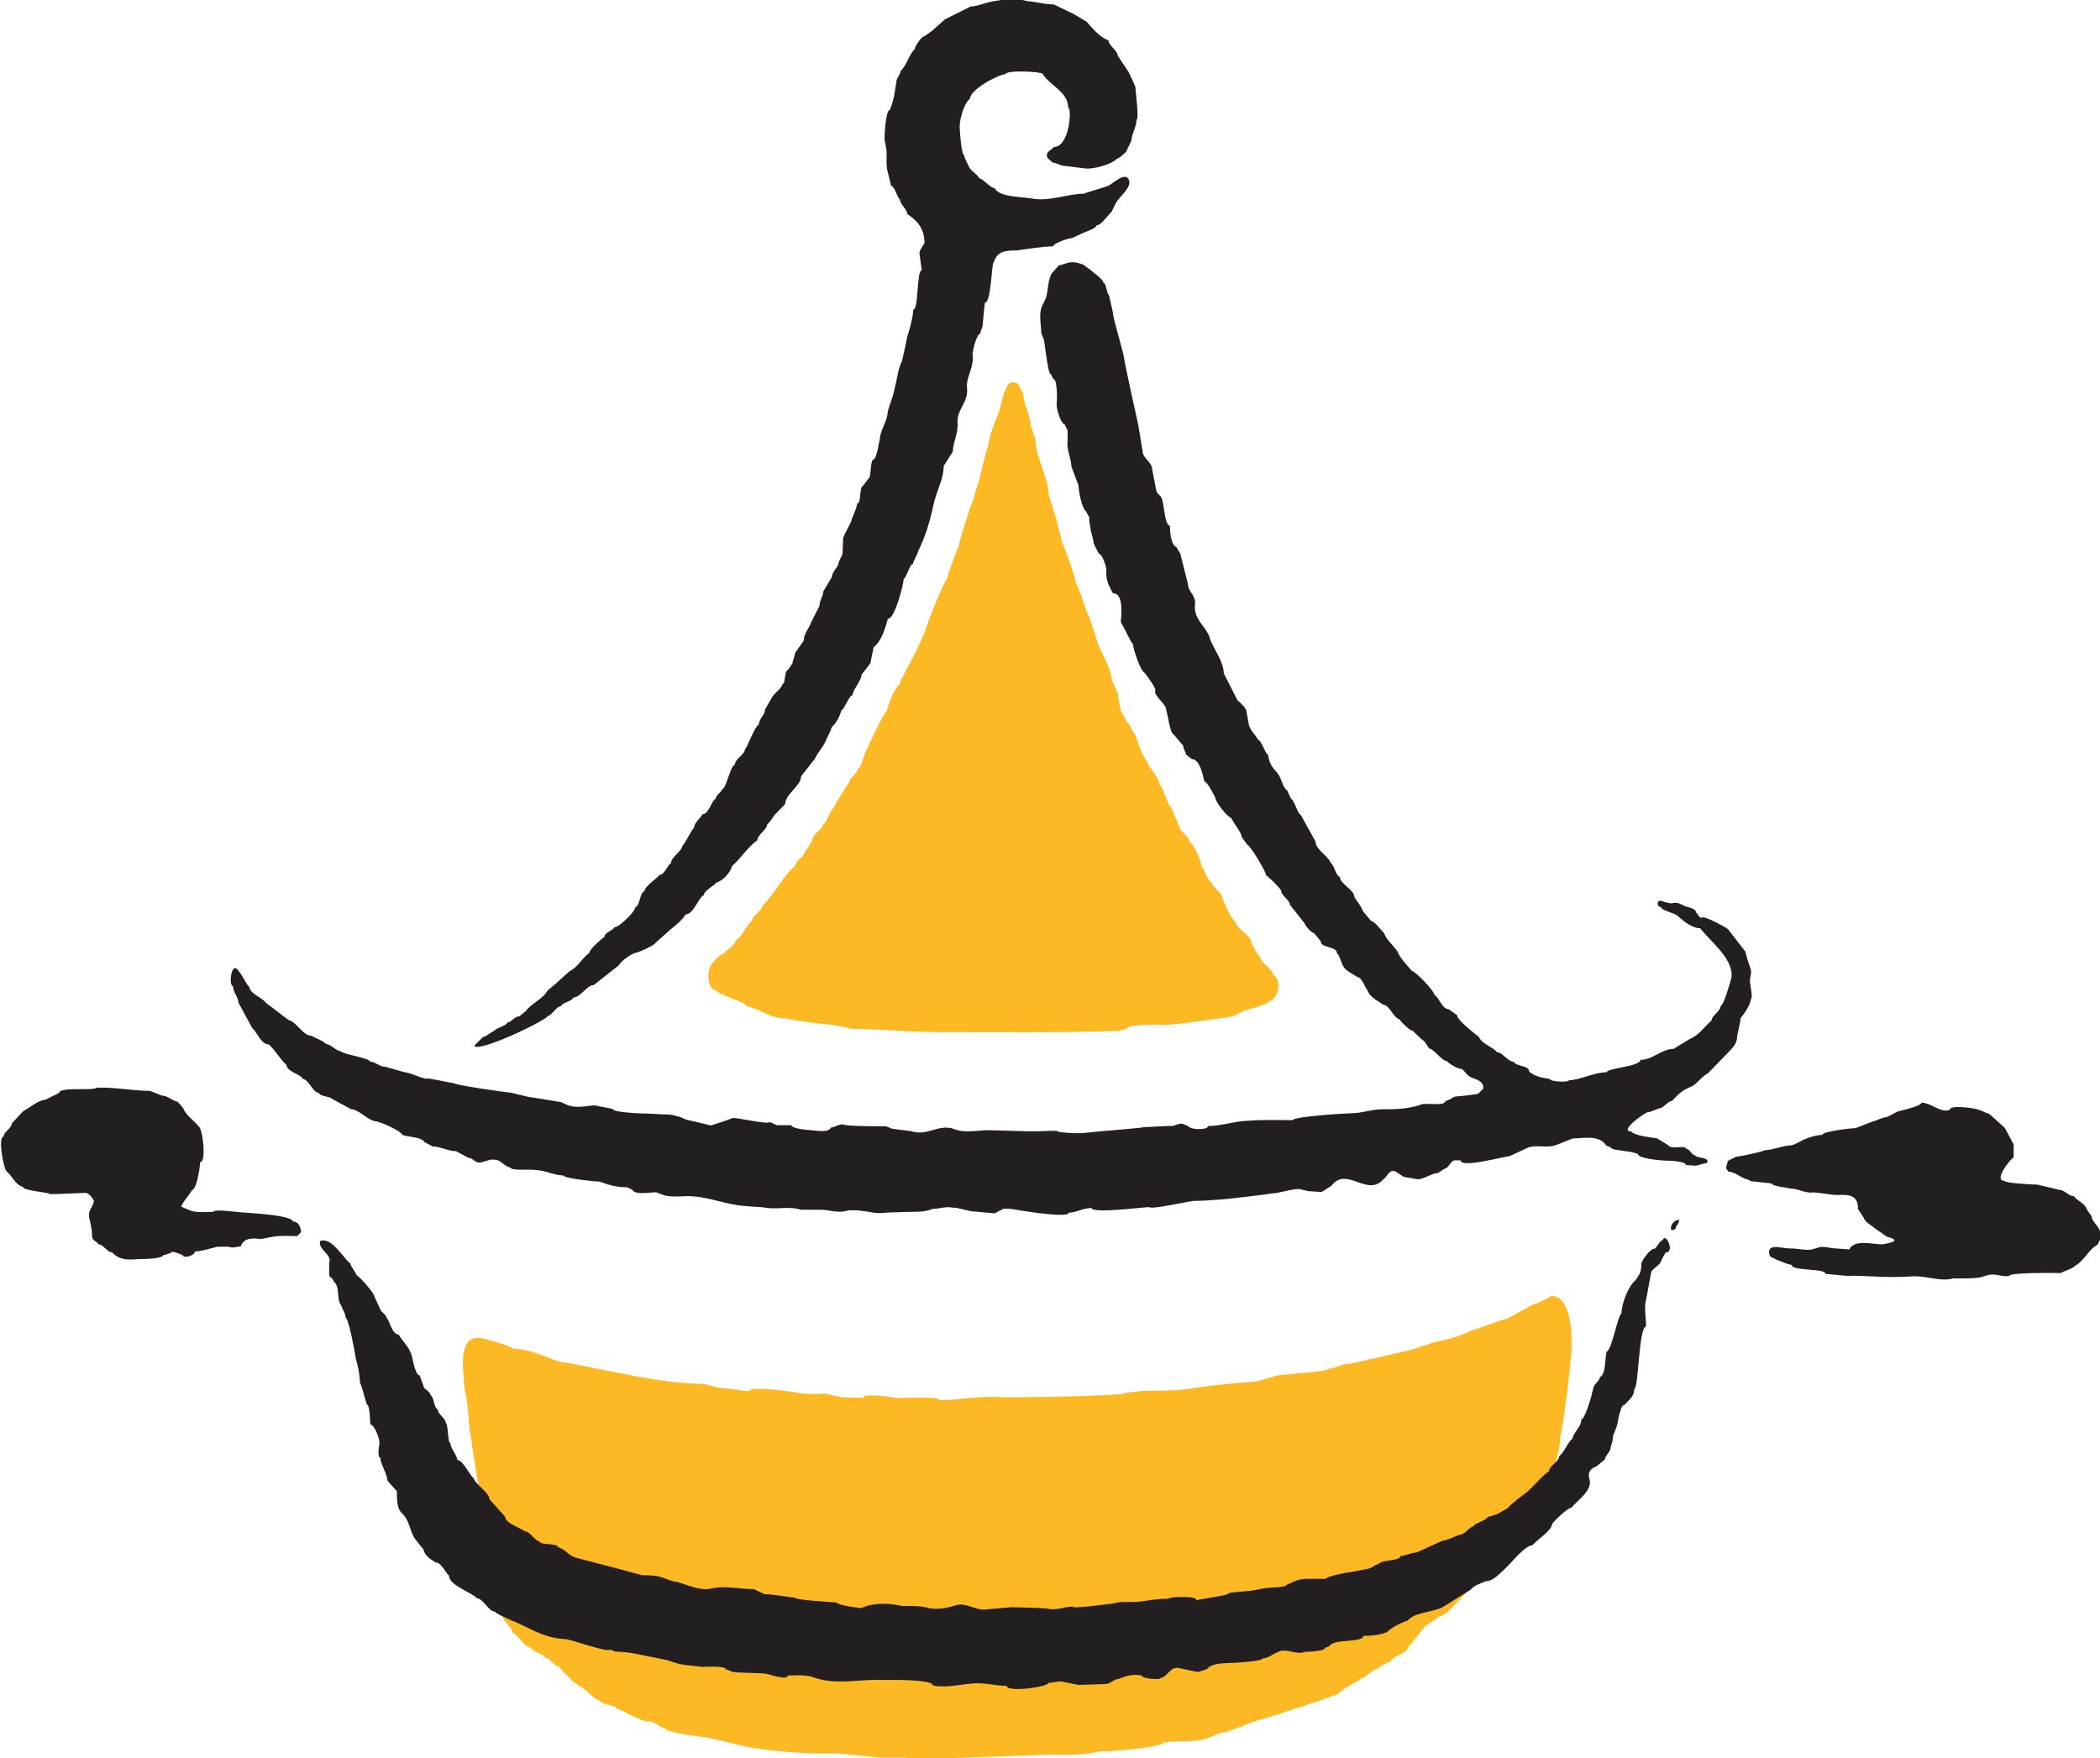
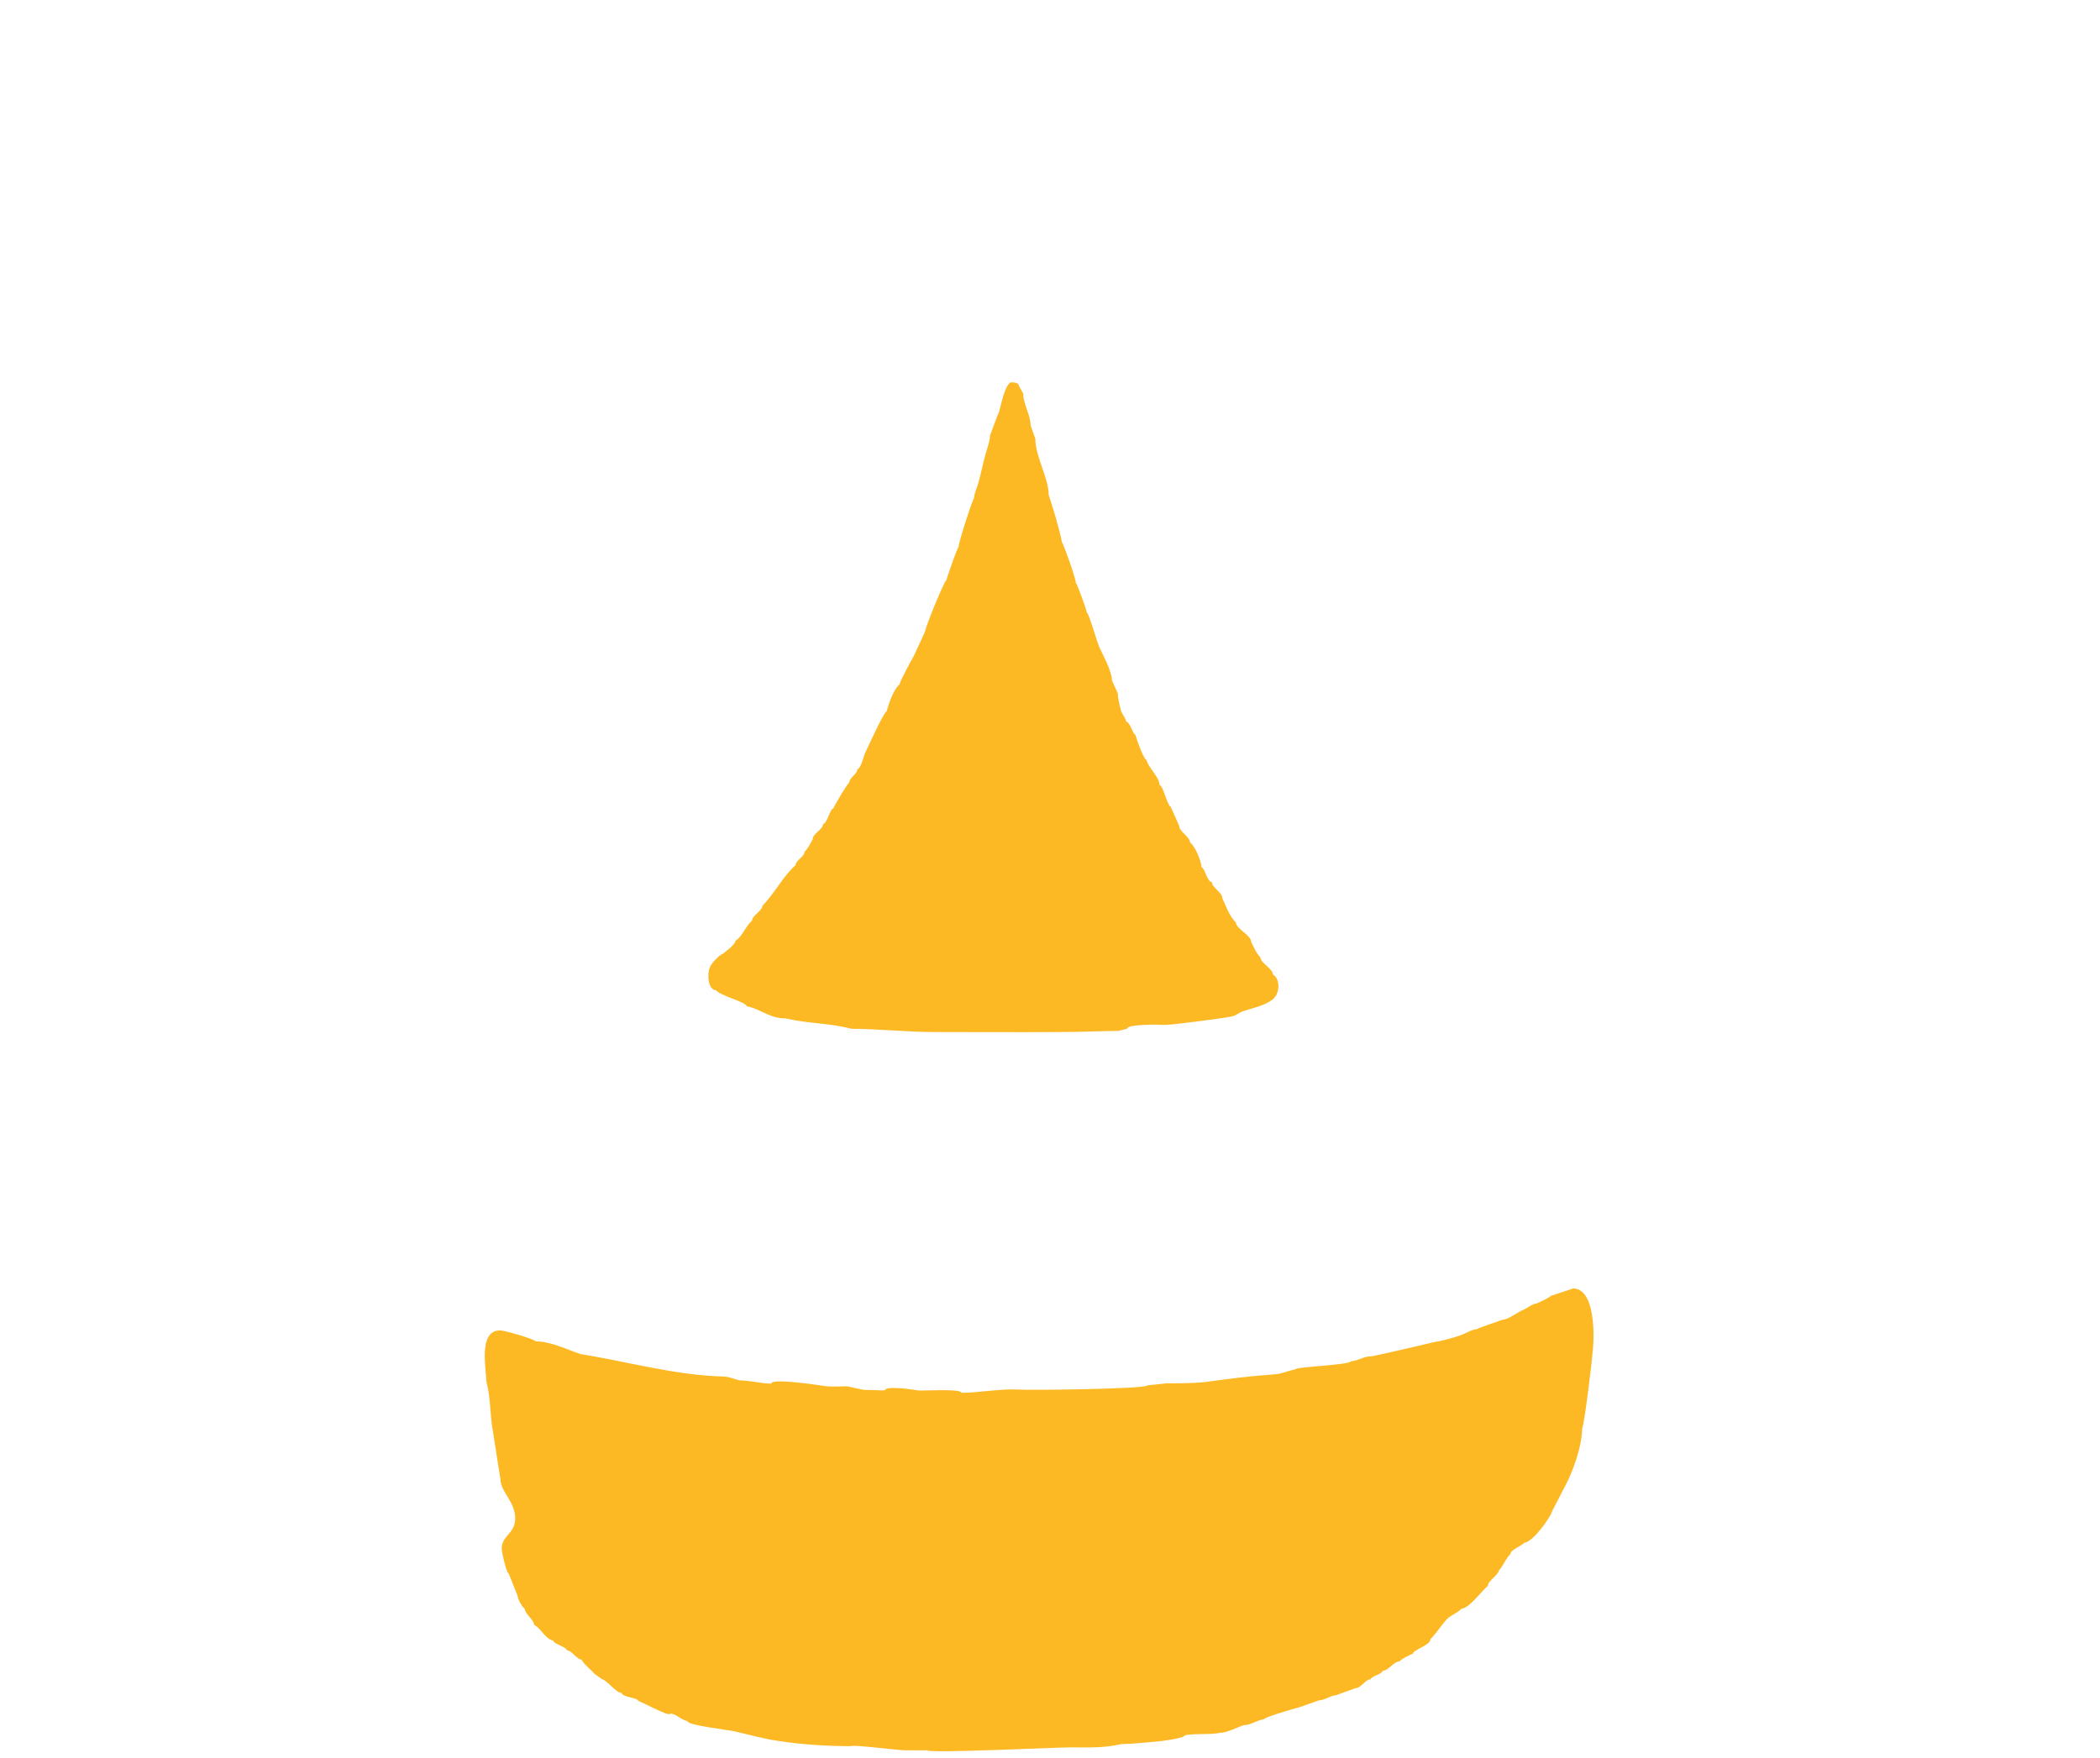
<svg xmlns="http://www.w3.org/2000/svg" data-bbox="0.035 -0.028 71.026 59.5" viewBox="0 0 71.01 59.46" data-type="color">
  <g>
-     <path d="M24.21 33.48c.1.18 1.04.41 1.04.55.46.08.76.41 1.32.41.78.18 1.46.15 2.22.35.86 0 1.88.11 2.81.11 1.38 0 2.79.01 4.19 0 .68 0 1.35-.03 2.03-.04l.29-.07c0-.17 1.18-.14 1.28-.13.27 0 2.21-.26 2.21-.28.16 0 .3-.15.46-.19.24-.09.66-.16.96-.38.27-.2.28-.71.02-.86 0-.2-.42-.38-.42-.58-.14-.12-.22-.35-.31-.51 0-.24-.52-.45-.52-.67-.23-.21-.34-.58-.46-.82 0-.2-.35-.35-.35-.54-.16 0-.25-.5-.35-.5 0-.17-.21-.72-.39-.84 0-.19-.37-.37-.37-.57l-.28-.63c-.14-.09-.26-.74-.38-.74 0-.27-.39-.6-.44-.85-.09 0-.36-.76-.38-.86-.08 0-.17-.41-.31-.44 0-.08-.13-.25-.17-.35-.05-.19-.11-.43-.11-.6l-.2-.44c0-.3-.28-.81-.42-1.11-.07-.14-.37-1.19-.43-1.19-.02-.11-.33-.99-.37-.99 0-.17-.44-1.38-.47-1.38-.1-.51-.27-1.04-.45-1.61 0-.56-.45-1.29-.45-1.89l-.16-.45c0-.36-.25-.72-.25-1.08l-.15-.27c0-.11-.21-.11-.27-.11-.25.11-.38 1.09-.44 1.09l-.26.7c0 .17-.1.45-.16.66-.09.32-.15.64-.24.96-.04.15-.14.35-.14.5-.04 0-.53 1.51-.53 1.67-.04 0-.38 1-.41 1.11-.06 0-.72 1.61-.72 1.74l-.37.8s-.48.86-.49.98c-.22.19-.37.67-.44.92-.09 0-.67 1.29-.74 1.43-.04.11-.12.47-.25.53 0 .16-.27.27-.27.44-.04 0-.5.76-.54.88-.11 0-.2.49-.35.53 0 .18-.35.32-.35.51-.07.13-.15.3-.27.42 0 .16-.31.3-.31.46-.4.34-.72.97-1.12 1.37 0 .17-.35.33-.35.5-.21.18-.35.57-.56.68 0 .13-.33.36-.43.45-.09 0-.44.37-.44.47-.08.15-.09.76.23.76m28.25 10.32h-.02c-.09.09-.38.21-.5.27-.12 0-.33.16-.42.2-.22.08-.53.35-.74.35-.09.04-.86.29-.86.32-.15 0-.34.12-.49.18-.32.12-.63.2-.97.26l-.22.08-.52.17c-.14.03-2.15.51-2.15.48-.23 0-.42.16-.65.16 0 .13-1.89.19-1.89.28-.29.06-.43.15-.74.17-.83.06-1.46.14-2.32.26-.4.04-.89.04-1.29.04l-.65.07c0 .12-3.98.17-4.39.14-.6-.03-1.29.11-1.89.11 0-.15-1.34-.06-1.47-.08-.16-.03-1.12-.17-1.12 0l-.72-.02-.56-.12c-.23 0-.48.02-.69 0-.21-.03-1.87-.29-1.87-.09-.34 0-.73-.11-1.07-.11-.15-.03-.33-.12-.54-.13-1.63-.04-3.23-.5-4.84-.76-.41-.13-.99-.43-1.52-.43 0-.06-1.05-.38-1.22-.37-.71.02-.46 1.26-.44 1.75.15.55.11 1.11.22 1.68.03.16.24 1.58.25 1.58 0 .47.52.78.5 1.38-.01.5-.51.57-.45 1.06.01.09.16.77.23.77l.3.75c0 .1.15.38.24.44.02.19.32.38.32.55.24.11.37.48.65.53 0 .11.44.21.46.33.17 0 .33.31.49.31.09.17.32.34.45.49l.24.17c.2.06.48.47.67.47.03.15.56.16.56.27.06 0 1.08.56 1.08.43.21 0 .38.22.58.25 0 .15 1.42.3 1.6.35.49.11.97.25 1.46.32.82.13 1.71.18 2.49.18 0-.06 1.62.14 1.79.14h.78c0 .11 4.38-.1 4.86-.1.59 0 1.09.03 1.69-.11.43-.01.8-.05 1.23-.09.08 0 .93-.11.93-.21.39-.07.85-.01 1.18-.08.25 0 .6-.2.81-.26.23 0 .44-.17.68-.2 0-.07 1.09-.38 1.21-.41l.65-.23c.19 0 .4-.17.57-.17l.66-.24c.19 0 .34-.3.51-.3.07-.13.37-.16.42-.29.19 0 .37-.32.57-.32.05-.08.35-.22.45-.26 0-.13.59-.28.59-.49.22-.22.34-.44.55-.67.15-.15.38-.22.5-.36.25 0 .69-.61.89-.77 0-.17.34-.35.38-.53.15-.16.22-.39.38-.54 0-.16.4-.28.47-.39.27 0 .88-.83.95-1.08l.41-.79c.27-.49.6-1.39.6-2.01.06 0 .35-2.38.35-2.56.02 0 .22-2.13-.65-2.16" fill="#fdb924" fill-rule="evenodd" data-color="1" />
-     <path d="M18.5 34.36c.16 0 .3-.33.46-.33.07-.14.38-.16.43-.3.24 0 .46-.42.69-.42l.85-.67c.06-.14.47-.43.62-.43 0 0 .54-.21.61-.32l.5-.45c.17-.13.43-.35.53-.52.26 0 .43-.57.61-.65 0-.16.41-.35.41-.42.23-.06.48-.33.55-.57.27-.23.52-.63.85-.87 0-.18.33-.36.33-.53.13-.11.16-.21.26-.33l.35-.36c0-.33.54-.62.54-.94l.47-.6c.09-.2.23-.33.34-.55l.2-.43c0-.1.16-.18.19-.29.08-.1.13-.25.16-.36.09 0 .26-.51.38-.51 0-.19.3-.48.3-.69l.3-.39.11-.54c.29-.24.39-.65.48-.96.25 0 .54-1.22.54-1.36.08 0 .2-.5.31-.5.03-.15.14-.27.17-.42.25-.5.4-.99.52-1.56.11-.52.35-.87.35-1.33l.31-.49c0-.29.19-.64.16-.97-.04-.44.37-.7.32-1.16-.04-.38.2-.63.2-1.08-.07 0 .11-.78.25-.78 0-.11.08-.18.08-.32l.07-.72c.23 0 .22-1.38.31-1.38.11-.37.4-.39.76-.39.33-.04.89-.14 1.24-.14 0-.1.53-.28.64-.28l.39-.18c.08-.04.41-.13.44-.25.16 0 .39-.36.51-.46l.13-.27c.11-.23.54-.53.46-.79-.11-.34-.58.14-.72.19-.1.04-.8.24-.8.26-.56 0-1.18.28-1.79.16-.33-.06-1.08-.04-1.23-.34-.2-.05-.33-.27-.53-.35-.07-.14-.29-.23-.36-.41-.04-.09-.15-.29-.15-.37-.09 0-.15-.83-.15-.96 0-.24.15-.81.35-.94 0-.32.98-.83 1.2-.83 0-.14 1.09-.1 1.25-.02.24.4.87.61.87 1.15.13 0 .05 1.33-.48 1.33-.08.11-.33.17-.21.38l.17.15c.12 0 .27.11.4.11l.73.09c.28.01.83-.13 1.01-.31.13-.07.23-.14.34-.26l.18-.38c0-.21.17-.45.17-.7.1 0-.04-1.01-.04-1.12-.08-.19-.15-.34-.23-.5l-.36-.54c0-.17-.32-.36-.32-.53-.26-.07-.55-.41-.73-.62L36.3.47l-.67-.32c-.31 0-.57-.09-.88-.11-.42-.11-.73-.07-1.15 0-.28.05-.57.18-.78.18l-.86.43-.43.38-.26.19c-.11 0-.34.36-.34.44-.22.23-.24.5-.48.75 0 .11-.14.23-.14.36l-.07.44s-.11.55-.21.55c-.1.31-.11.65-.12.95l.06.32c.03.24-.02.5.04.76.05.2.09.33.12.49.12 0 .23.46.3.46 0 .17.25.34.25.5.35.23.58.5.58.97-.05.12-.17.24-.17.36l.08.57c-.18 0-.1 1.33-.29 1.33 0 .2-.1.61-.18.84-.04.12-.19.96-.23.96l-.08.23s-.17.84-.22.95l-.15.45c0 .33-.27.67-.27.96-.02 0-.09.7-.25.7-.06.17-.05.35-.09.57l-.24.31c-.12.07-.04.59-.19.59 0 .16-.16.44-.21.63l-.19.37-.07.16-.02.54-.13.28c0 .16-.23.32-.23.5l-.29.49c0 .17-.13.29-.13.49l-.28.55c-.06.2-.25.38-.25.62l-.3.43c0 .11-.08.24-.08.34l-.16.23c-.13.04-.07.47-.18.47-.03.17-.3.31-.38.5l-.21.36c0 .18-.21.33-.21.51-.16.09-.41.83-.47.83 0 .19-.33.32-.34.52-.16.06-.3.83-.42.83-.04.1-.23.23-.23.33-.15.08-.23.52-.44.52-.08.14-.29.3-.29.46-.09.07-.34.61-.4.61 0 .18-.38.38-.38.59-.12.05-.21.39-.38.39-.1.13-.52.4-.52.56-.14 0-.16.52-.31.54 0 .15-.55.68-.71.68-.04.11-.33.17-.33.32-.09.06-.51.42-.51.54-.25.18-.4.5-.68.63l-.44.4-.3.25c-.12.26-.57.45-.73.69l-.22.18c-.17 0-.26.2-.41.21 0 .1-.42.2-.42.27-.13.05-.26.19-.4.22l-.29.29c.08.26 2.3-.78 2.49-1m40.31.1.18-.25c.07-.11.18-.29.18-.42.09 0-.03-.55-.03-.61 0-.12.07-.27.03-.4-.07-.2-.14-.41-.18-.6l-.59-.76c-.08-.07-.88-.5-.88-.38-.11 0-.13-.14-.2-.18 0-.15-.3-.18-.4-.23-.18-.08-.2-.13-.45-.08l-.23-.05c-.27-.15-.27.17-.11.17.04.14.48.19.6.33.2.18.48.39.73.39.34.44 1.13 1.03 1.06 1.66-.01.07-.27.97-.37.97 0 .18-.3.32-.3.48-.27.25-.45.52-.75.64l-.54.33c-.41 0-.7.37-1.12.37 0 .23-1.14.28-1.14.42-.43 0-.91.27-1.28.27 0 .08-.64.05-.64-.04-.26-.05-.48-.07-.7-.25 0-.22-.48-.18-.51-.33-.21 0-.4-.33-.58-.33-.17-.2-.49-.26-.61-.51-.14-.12-.74-.57-.74-.74l-.28-.2c-.23 0-.32-.4-.49-.49 0-.14-.65-.8-.75-.8-.2-.23-.4-.43-.5-.67-.14-.21-.38-.4-.45-.62-.14-.13-.26-.34-.44-.41l-.27-.32c-.06-.18-.19-.32-.29-.48 0-.25-.49-.45-.49-.68-.16-.07-.17-.37-.32-.49-.09-.24-.51-.44-.51-.72l-.5-.9c-.09 0-.23-.53-.32-.53l-.13-.28c-.19-.15-.18-.43-.36-.63-.2-.21-.24-.32-.3-.6-.08 0-.21-.46-.32-.49-.08-.13-.3-.37-.32-.51l-.08-.45c0-.1-.21-.31-.3-.37l-.47-.92c0-.37-.3-.77-.45-1.12-.09-.44-.53-.62-.53-1.15.08-.35-.23-.48-.23-.75l-.26-1.03-.13-.22c-.2-.08-.22-.57-.22-.72-.18 0-.21-.83-.27-.9 0-.11-.19-.18-.19-.29l-.14-.72c0-.23-.32-.39-.32-.59l-.15-.91s-.45-2.01-.49-2.32c-.02-.13-.35-1.3-.34-1.3-.04-.3-.11-.52-.16-.77-.07 0-.09-.42-.19-.42 0-.11-.33-.33-.41-.41l-.27-.2c-.14-.05-.25-.09-.42-.08-.12 0-.29.1-.4.1l-.26.29-.07.2c-.06.21-.04.54-.19.78-.2.34-.08.7-.08 1.02l.06.16c.06 0 .14 1.24.27 1.24l.07.15c.15 0 .14.71.12.84-.02.12.13.68.27.7l.1.21v.35c-.04.3.13.62.13.87l.24.64c0 .19.11.76.25.87l.11.2c0 .1.01.23.04.32 0 .19.11.38.11.57l.18.35c.11 0 .26.45.25.56-.02.35.09.52.22.77.4 0 .27.82.27.99.09.11.36.73.41.73 0 .15.25.9.39.97 0-.01.48.62.35.62.04.26.39.42.39.67.06.16.11.73.25.8l.32.38c0 .12.08.19.1.3l.19.15c.27 0 .38.55.42.74.15.1.27.38.37.55 0 .15.4.66.54.7.07.15.36.51.36.65l.18.25c.11.03.64.92.64 1.03.16.14.38.34.51.52 0 .18.3.33.3.49l.49.62c.03.09.23.33.32.33l.23.28c0 .24.55.16.55.41.09.05.18.44.22.44.05.15.44.32.44.35.2 0 .3.43.36.43.07.26.37.39.55.52.2 0 .33.43.54.49.05.08.34.38.44.38.12.1.26.27.4.36l.17.25c.14 0 .43.42.59.42.1.11.38.27.51.27.14.1.14.21.33.29.21.08.4.13.4.37l-.18.18c-.24.04-.47.07-.76.09-.1.02-.23.14-.34.15-.04.21-.72.03-.87.14-.35.11-.74.15-1.21.14-.46 0-.72.14-1.17.14-.15 0-1.91.11-1.91.23-.45 0-1-.02-1.5.02-.4 0-.93.18-1.37.18 0 .14-.61.14-.68-.01-.08 0-.14-.08-.24-.07-.13.01-.17.06-.29.08 0-.02-.88.04-.97.04 0 .02-1.89.17-1.98.19-.14.03-.96 0-.96-.07-.29 0-.59.02-.88.02l-1.4-.04c-.45 0-.84.12-1.25-.06-.51-.13-.86.27-1.4.09l-.64-.08-.19-.08c-.11 0-1.46 0-1.46-.07-.17 0-.3.11-.41.11-.09.19-.49.1-.67.09-.08 0-.67-.05-.67-.17h-.49l-.25-.11c0 .11-1.13-.16-1.25-.13l-.24.09-.49.16-.71-.17c-.15 0-.31-.14-.44-.14-.22-.09-.44-.05-.73-.08-.12-.01-1.44-.02-1.44-.17l-.62-.12c-.18.01-.32.04-.51.05-.17 0-.28-.01-.4-.06l-.22-.1s-1.03-.17-1.12-.18l-.58-.14c-.11 0-1.92-.26-1.92-.32-.1 0-.93-.2-.93-.15-.27-.04-.42-.17-.78-.23l-.59-.17c-.22 0-.36-.18-.54-.18 0-.12-.98-.26-.98-.35-.16 0-.34-.24-.5-.24-.06-.1-.49-.26-.49-.28-.3 0-.51-.48-.79-.54l-.76-.58c-.11-.16-.55-.32-.55-.52-.16-.16-.22-.39-.37-.55-.25-.4-.35.51-.19.51 0 .2.18.37.18.55l.47.87c.16.12.29.55.56.55.25.23.34.45.6.7 0 .22.52.32.55.47.19 0 .35.47.54.47.03.12.43.13.43.19l.66.36c.25 0 .5.32.78.4.16 0 .88.31.96.47.2.08.64.06.74.24l.28.15c.26 0 .52.16.79.16l.43.23c.17 0 .21.21.45.14l.27-.08c.42-.04.37.18.7.27 0 .11.74.04.86.08.28 0 .62.18.92.18 0 .1 1.1.21 1.23.21.34.13.59.19.93.19l.18.09c.1.22.84.02.84.1l.26.09c.22.05.5.03.76.02.67 0 1.29.29 1.91.33.23.03.54.03.72.06.39.07.8-.06 1.21.07h.66c.29 0 .6.13.9.03.21-.04.63.02.84.06.25.05.44 0 .68 0l.66-.02c.28 0 .44 0 .72-.1.21 0 .41-.09.67-.04.25 0 .51.13.74.13l.65.06c.09 0 .15-.1.25-.1 0-.13.61 0 .68.01.24.04 1.6.25 1.6.07.25 0 .48-.16.77-.16 0 .2 1.77-.03 1.96-.03 0 .1 1.4-.21 1.5-.21.3 0 .56-.02.81-.04.17 0 1.79-.19 1.79-.21.29 0 .65-.15.97-.15l.29.07.46.03.33-.21c.52-.68 1.21.4 1.76-.22.15-.1.17-.33.4-.27l.29.19.47.08c.21 0 .48-.21.68-.21l.23-.15c.11 0 .21-.25.32-.28h.22c0 .28 1.49-.14 1.65-.14l.41-.19c.12-.05.2-.11.32-.13.35-.06.57.07.93-.09l.48-.19c.36 0 .91-.14 1.14.25.11 0 .17.12.31.13l.54.08.21.06c0 .16.81.23.97.23.11 0 .66.02.66.15.1 0 .22.02.34.02l.38-.1c.08-.2-.36-.14-.43-.26-.1 0-.16-.2-.26-.2-.12-.17-.51.05-.66-.15l-.34-.21c-.25-.05-.74-.08-.89-.24-.45 0 .62-.76.62-.65l.34-.13c.14 0 .29-.25.43-.25.28-.31.4-.38.68-.5.19-.1.33-.34.53-.43l.62-.64c.21-.22.37-.35.37-.62l.12-.57ZM9.91 41.32c0-.25-1.72-.31-1.72-.32-.11 0-.97-.13-.97-.02-.27 0-.54.04-.77-.04l-.29-.12c-.13 0 .3-.48.33-.57.18-.06.27-.8.28-.95.21 0 .09-1.02-.02-1.17-.17-.23-.47-.41-.55-.65l-.19-.22c-.2-.04-.34-.21-.53-.21l-.41-.16c-.53 0-1.14-.12-1.72-.11h-.07c-.14.12-1.28-.04-1.28.18l-.47.23c-.16 0-.39.16-.54.26l-.21.13-.38.41c0 .16-.28.29-.28.45-.19 0-.02 1.01.1 1.17.18.13.29.46.56.53 0 .13.9.18.9.24.42 0 .81-.03 1.21-.04.15 0 .33.3.28.3-.03.17-.19.3-.16.49.04.23.11.43.1.66 0 .18.17.18.22.29.17 0 .29.27.46.27.24.26.53.26.85.23.07 0 .88 0 .88-.14.09 0 .16-.05.26-.07 0-.11.36.07.4.07 0 .13.41.03.41-.12.21 0 .55-.11.76-.16h.37c.2.06.28-.01.42-.01.1-.31.45-.28.68-.25l.42-.08c.25-.04.53-.02.81-.02l.13-.13c0-.14-.08-.36-.26-.36m-6.63-4.54h.07-.07Zm67.72 4.9c0-.18-.28-.35-.28-.53l-.17-.25c-.05-.19-.34-.3-.44-.44-.16 0-.32-.21-.47-.21l-.76-.18c-.16 0-1.11-.05-1.11-.13-.38 0 .18-.72.31-.79v-.44l-.09-.17-.21-.39-.52-.47c-.18-.05-.25-.12-.46-.17-.07-.02-.88-.15-.88.03-.31.12-.62-.24-.96-.24 0 .13-.81.29-.81.3l-.36.19c-.15 0-.34.12-.49.15l-.57.22c-.14 0-1.12.11-1.12.23-.21 0-.48.09-.65.17-.1.05-.25.14-.38.18-.28 0-.67.17-.94.17 0 .04-.82.21-.95.22l-.28.14c0 .08-.05.14-.05.25l.07.11c.19 0 .41.18.56.24.1 0 .16.09.27.09l.64.07c0 .1.58.14.58.17.31 0 .47.14.77.14 0-.04.7.08.79.08.38 0 .78-.07.78.48l.19.29c.04.15.27.26.38.36l.4.28c.65.16-.14.25-.14.26-.35 0-.95-.18-1.13.17l-.44-.03c-.19 0-.44-.1-.61-.03l-.17.05c-.21.07-.55-.03-.77-.02-.31 0-.85-.22-.69.27l.25.12c.17.06.3.13.49.17 0 .21 1.14.1 1.14.3.11 0 .89.1.89.06.32 0 .7.03 1.05.04.36.01.68 0 1.05-.02.45-.01.91.19 1.33.07h.45c.18-.01.31 0 .49-.04.11-.03.25-.09.37-.09.24 0 .33.08.58.05 0-.13 1.59-.1 1.76-.1 0-.04.42-.15.47-.25.29-.14.46-.56.76-.71 0-.03.23-.37.08-.37m-6.04-4.39s.11 0 0 0m-8.31 4.22c0-.1.13-.18.12-.3-.3 0-.39.51-.12.3m-.46.39c-.11.08-.15.18-.23.28-.18 0-.44.39-.47.51 0 .15-.01.26-.07.37l-.12.19c-.26.2-.48.81-.48 1.13-.11 0-.34 1.28-.5 1.28-.07.2-.01.76-.23.87 0 .09-.17.23-.21.32l-.09.36s-.21.75-.33.75c0 .26-.25.41-.3.65-.19.17-.24.41-.45.6 0 .18-.34.32-.34.5-.2.14-.38.34-.55.52l-.21.2c-.23.16-.43.32-.67.55l-.34.19c-.09.03-.21.06-.31.09 0 .1-.47.22-.47.31-.18.05-.29.29-.48.29-.14.05-.44.2-.57.2l-.88.4c-.18 0-.4.12-.55.12 0 .18-.66.12-.73.27-.14.02-.21.13-.36.16l-.62.12c-.1 0-.8.14-.8.22h-.6c-.27 0-.38.04-.59.14l-.14.06c0 .09-.63.1-.7.11l-.54.1c-.18 0-.45.05-.64.05l-.21.09-.96.17c0-.16-.94-.11-.94-.05-.29 0-.58.04-.89.09-.36.06-.64-.03-1.01.08-.13 0-1.35.19-1.35.1-.27 0-.56.14-.84.07 0-.02-1.11-.05-1.22-.05l-.82.07c-.34.08-.71-.24-1.05-.14-.34.11-.71.17-1.01.08-.23-.06-.56-.05-.83-.05-.33-.08-.79-.12-1.2 0l-.18.07c-.1 0-.83-.11-.83-.19-.11-.01-1.4-.08-1.4-.16-.29-.03-.73-.12-1.04-.12l-.36-.17c-.43 0-1.01-.13-1.44-.02-.37.09-.85-.14-1.17-.23-.14 0-.35-.1-.5-.15-.22-.07-.44-.07-.67-.07l-.8-.22-1.46-.38c-.22-.07-.34-.28-.58-.35 0-.14-.61-.07-.61-.18-.18-.04-.35-.36-.52-.36-.11-.1-.66-.27-.66-.49l-.53-.59c0-.23-.46-.48-.54-.72-.07 0-.35-.61-.55-.61 0-.17-.23-.38-.23-.57-.1 0-.06-.61-.16-.69 0-.15-.26-.28-.26-.43-.17-.13-.1-.37-.26-.52 0-.11-.23-.18-.23-.29l-.13-.36c-.17 0-.26-.73-.29-.73-.08-.24-.28-.41-.42-.65-.24 0-.33-.56-.41-.56 0-.11-.19-.2-.22-.31l-.23-.51c-.12-.19-.4-.51-.56-.63-.04-.1-.21-.31-.21-.39-.25-.19-.64-.92-1.03-.76-.06.3.43.47.31.73v.4c-.01.09.15.13.15.23.24.19.08.6.26.82.06.18.13.23.15.42.1 0 .32 1.21.34 1.37.08.25.14.59.14.8l.07.19.16.56c.11 0 .12.63.12.68.14 0 .33.5.31.64-.01.08-.08.48.03.48 0 .21.24.57.24.78l.32.36c0 .2-.01.57.16.73.31.29.26.67.51.95l.23.29c.04.21.26.35.42.44.2 0 .37.43.44.43 0 .35.78.58.95.78.2 0 .4.45.6.45.08.1.55.28.55.29.54.2 1.09.62 1.85.64.13 0 1.49.48 1.49.35l.18.07c.16 0 .44.03.62.06l1.14.23.25.08c.3.11.64.1.93.15.1 0 .81-.05.81.09.1 0 .16.08.27.08 0 .03.95.03 1.07.06.08 0 .75.25.75.06.26 0 .49-.03.76.03l.29.09c.7.18 1.45 0 2.15.03.22 0 1.71-.03 1.71.19.44.08.89-.03 1.33-.07.37-.04.77.08 1.16.08 0 .23 1.41.04 1.41-.1.11 0 .3-.05.44-.05l.57.12.92-.03c.16 0 .28-.17.44-.17.23-.1.46-.18.78-.12 0 .1.64.17.64.08.2 0 .31-.33.52-.33 0-.07.83.21.83.1.09 0 .14-.06.22-.06.11-.18.47-.2.68-.21.13 0 1.21-.05 1.21-.16.23 0 .43-.24.68-.26.26-.02.48.14.74.04.1 0 .68-.02.68-.13l.15-.06c.11-.26 1.15-.11 1.15-.35.25 0 .6-.03.82-.14.05-.1.58-.37.67-.37.25-.3.82-.27 1.21-.47l.94-.59c.1-.14.37-.22.51-.28.26 0 .51-.31.7-.48.16-.15.62-.73.86-.73.17-.2.65-.48.68-.74.07-.09.51-.53.64-.53.2-.25.72-.57.62-.96-.08-.22.03-.38.23-.44l.29-.24c0-.12.19-.26.19-.39l.07-.26c0-.1.02-.18.07-.29.11-.23.1-.4.17-.63.02 0 .04-.27.16-.27.13-.16.33-.27.33-.54.15 0 .15-2.11.4-2.11 0-.33-.08-.66.01-.95l.16-.87c0-.1.25-.23.31-.34.08-.15.1-.22.19-.35.32 0-.02-.72-.11-.4" fill="#231f20" fill-rule="evenodd" data-color="2" />
+     <path d="M24.21 33.48c.1.18 1.04.41 1.04.55.46.08.76.41 1.32.41.78.18 1.46.15 2.22.35.86 0 1.88.11 2.81.11 1.38 0 2.79.01 4.19 0 .68 0 1.35-.03 2.03-.04l.29-.07c0-.17 1.18-.14 1.28-.13.27 0 2.21-.26 2.21-.28.16 0 .3-.15.46-.19.24-.09.66-.16.96-.38.27-.2.28-.71.02-.86 0-.2-.42-.38-.42-.58-.14-.12-.22-.35-.31-.51 0-.24-.52-.45-.52-.67-.23-.21-.34-.58-.46-.82 0-.2-.35-.35-.35-.54-.16 0-.25-.5-.35-.5 0-.17-.21-.72-.39-.84 0-.19-.37-.37-.37-.57l-.28-.63c-.14-.09-.26-.74-.38-.74 0-.27-.39-.6-.44-.85-.09 0-.36-.76-.38-.86-.08 0-.17-.41-.31-.44 0-.08-.13-.25-.17-.35-.05-.19-.11-.43-.11-.6l-.2-.44c0-.3-.28-.81-.42-1.11-.07-.14-.37-1.19-.43-1.19-.02-.11-.33-.99-.37-.99 0-.17-.44-1.38-.47-1.38-.1-.51-.27-1.04-.45-1.61 0-.56-.45-1.29-.45-1.89l-.16-.45c0-.36-.25-.72-.25-1.08l-.15-.27c0-.11-.21-.11-.27-.11-.25.11-.38 1.09-.44 1.09l-.26.7c0 .17-.1.45-.16.66-.09.32-.15.64-.24.96-.04.15-.14.35-.14.5-.04 0-.53 1.51-.53 1.67-.04 0-.38 1-.41 1.11-.06 0-.72 1.61-.72 1.74l-.37.8s-.48.86-.49.98c-.22.19-.37.67-.44.92-.09 0-.67 1.29-.74 1.43-.04.11-.12.47-.25.53 0 .16-.27.27-.27.44-.04 0-.5.76-.54.88-.11 0-.2.49-.35.53 0 .18-.35.32-.35.51-.07.13-.15.3-.27.42 0 .16-.31.3-.31.46-.4.34-.72.97-1.12 1.37 0 .17-.35.33-.35.5-.21.18-.35.57-.56.68 0 .13-.33.36-.43.45-.09 0-.44.37-.44.47-.08.15-.09.76.23.76m28.25 10.32h-.02c-.09.09-.38.21-.5.27-.12 0-.33.16-.42.2-.22.08-.53.35-.74.35-.09.04-.86.29-.86.32-.15 0-.34.12-.49.18-.32.12-.63.2-.97.26c-.14.03-2.15.51-2.15.48-.23 0-.42.16-.65.16 0 .13-1.89.19-1.89.28-.29.06-.43.15-.74.17-.83.06-1.46.14-2.32.26-.4.04-.89.04-1.29.04l-.65.07c0 .12-3.98.17-4.39.14-.6-.03-1.29.11-1.89.11 0-.15-1.34-.06-1.47-.08-.16-.03-1.12-.17-1.12 0l-.72-.02-.56-.12c-.23 0-.48.02-.69 0-.21-.03-1.87-.29-1.87-.09-.34 0-.73-.11-1.07-.11-.15-.03-.33-.12-.54-.13-1.63-.04-3.23-.5-4.84-.76-.41-.13-.99-.43-1.52-.43 0-.06-1.05-.38-1.22-.37-.71.02-.46 1.26-.44 1.75.15.55.11 1.11.22 1.68.03.16.24 1.58.25 1.58 0 .47.52.78.5 1.38-.01.5-.51.57-.45 1.06.01.09.16.77.23.77l.3.75c0 .1.15.38.24.44.02.19.32.38.32.55.24.11.37.48.65.53 0 .11.44.21.46.33.17 0 .33.31.49.31.09.17.32.34.45.49l.24.17c.2.06.48.47.67.47.03.15.56.16.56.27.06 0 1.08.56 1.08.43.21 0 .38.22.58.25 0 .15 1.42.3 1.6.35.49.11.97.25 1.46.32.82.13 1.71.18 2.49.18 0-.06 1.62.14 1.79.14h.78c0 .11 4.38-.1 4.86-.1.59 0 1.09.03 1.69-.11.43-.01.8-.05 1.23-.09.08 0 .93-.11.93-.21.39-.07.85-.01 1.18-.08.25 0 .6-.2.81-.26.23 0 .44-.17.68-.2 0-.07 1.09-.38 1.21-.41l.65-.23c.19 0 .4-.17.57-.17l.66-.24c.19 0 .34-.3.51-.3.07-.13.37-.16.42-.29.19 0 .37-.32.57-.32.05-.08.35-.22.45-.26 0-.13.59-.28.59-.49.22-.22.34-.44.55-.67.15-.15.38-.22.5-.36.25 0 .69-.61.89-.77 0-.17.34-.35.38-.53.15-.16.22-.39.38-.54 0-.16.4-.28.47-.39.27 0 .88-.83.95-1.08l.41-.79c.27-.49.6-1.39.6-2.01.06 0 .35-2.38.35-2.56.02 0 .22-2.13-.65-2.16" fill="#fdb924" fill-rule="evenodd" data-color="1" />
  </g>
</svg>